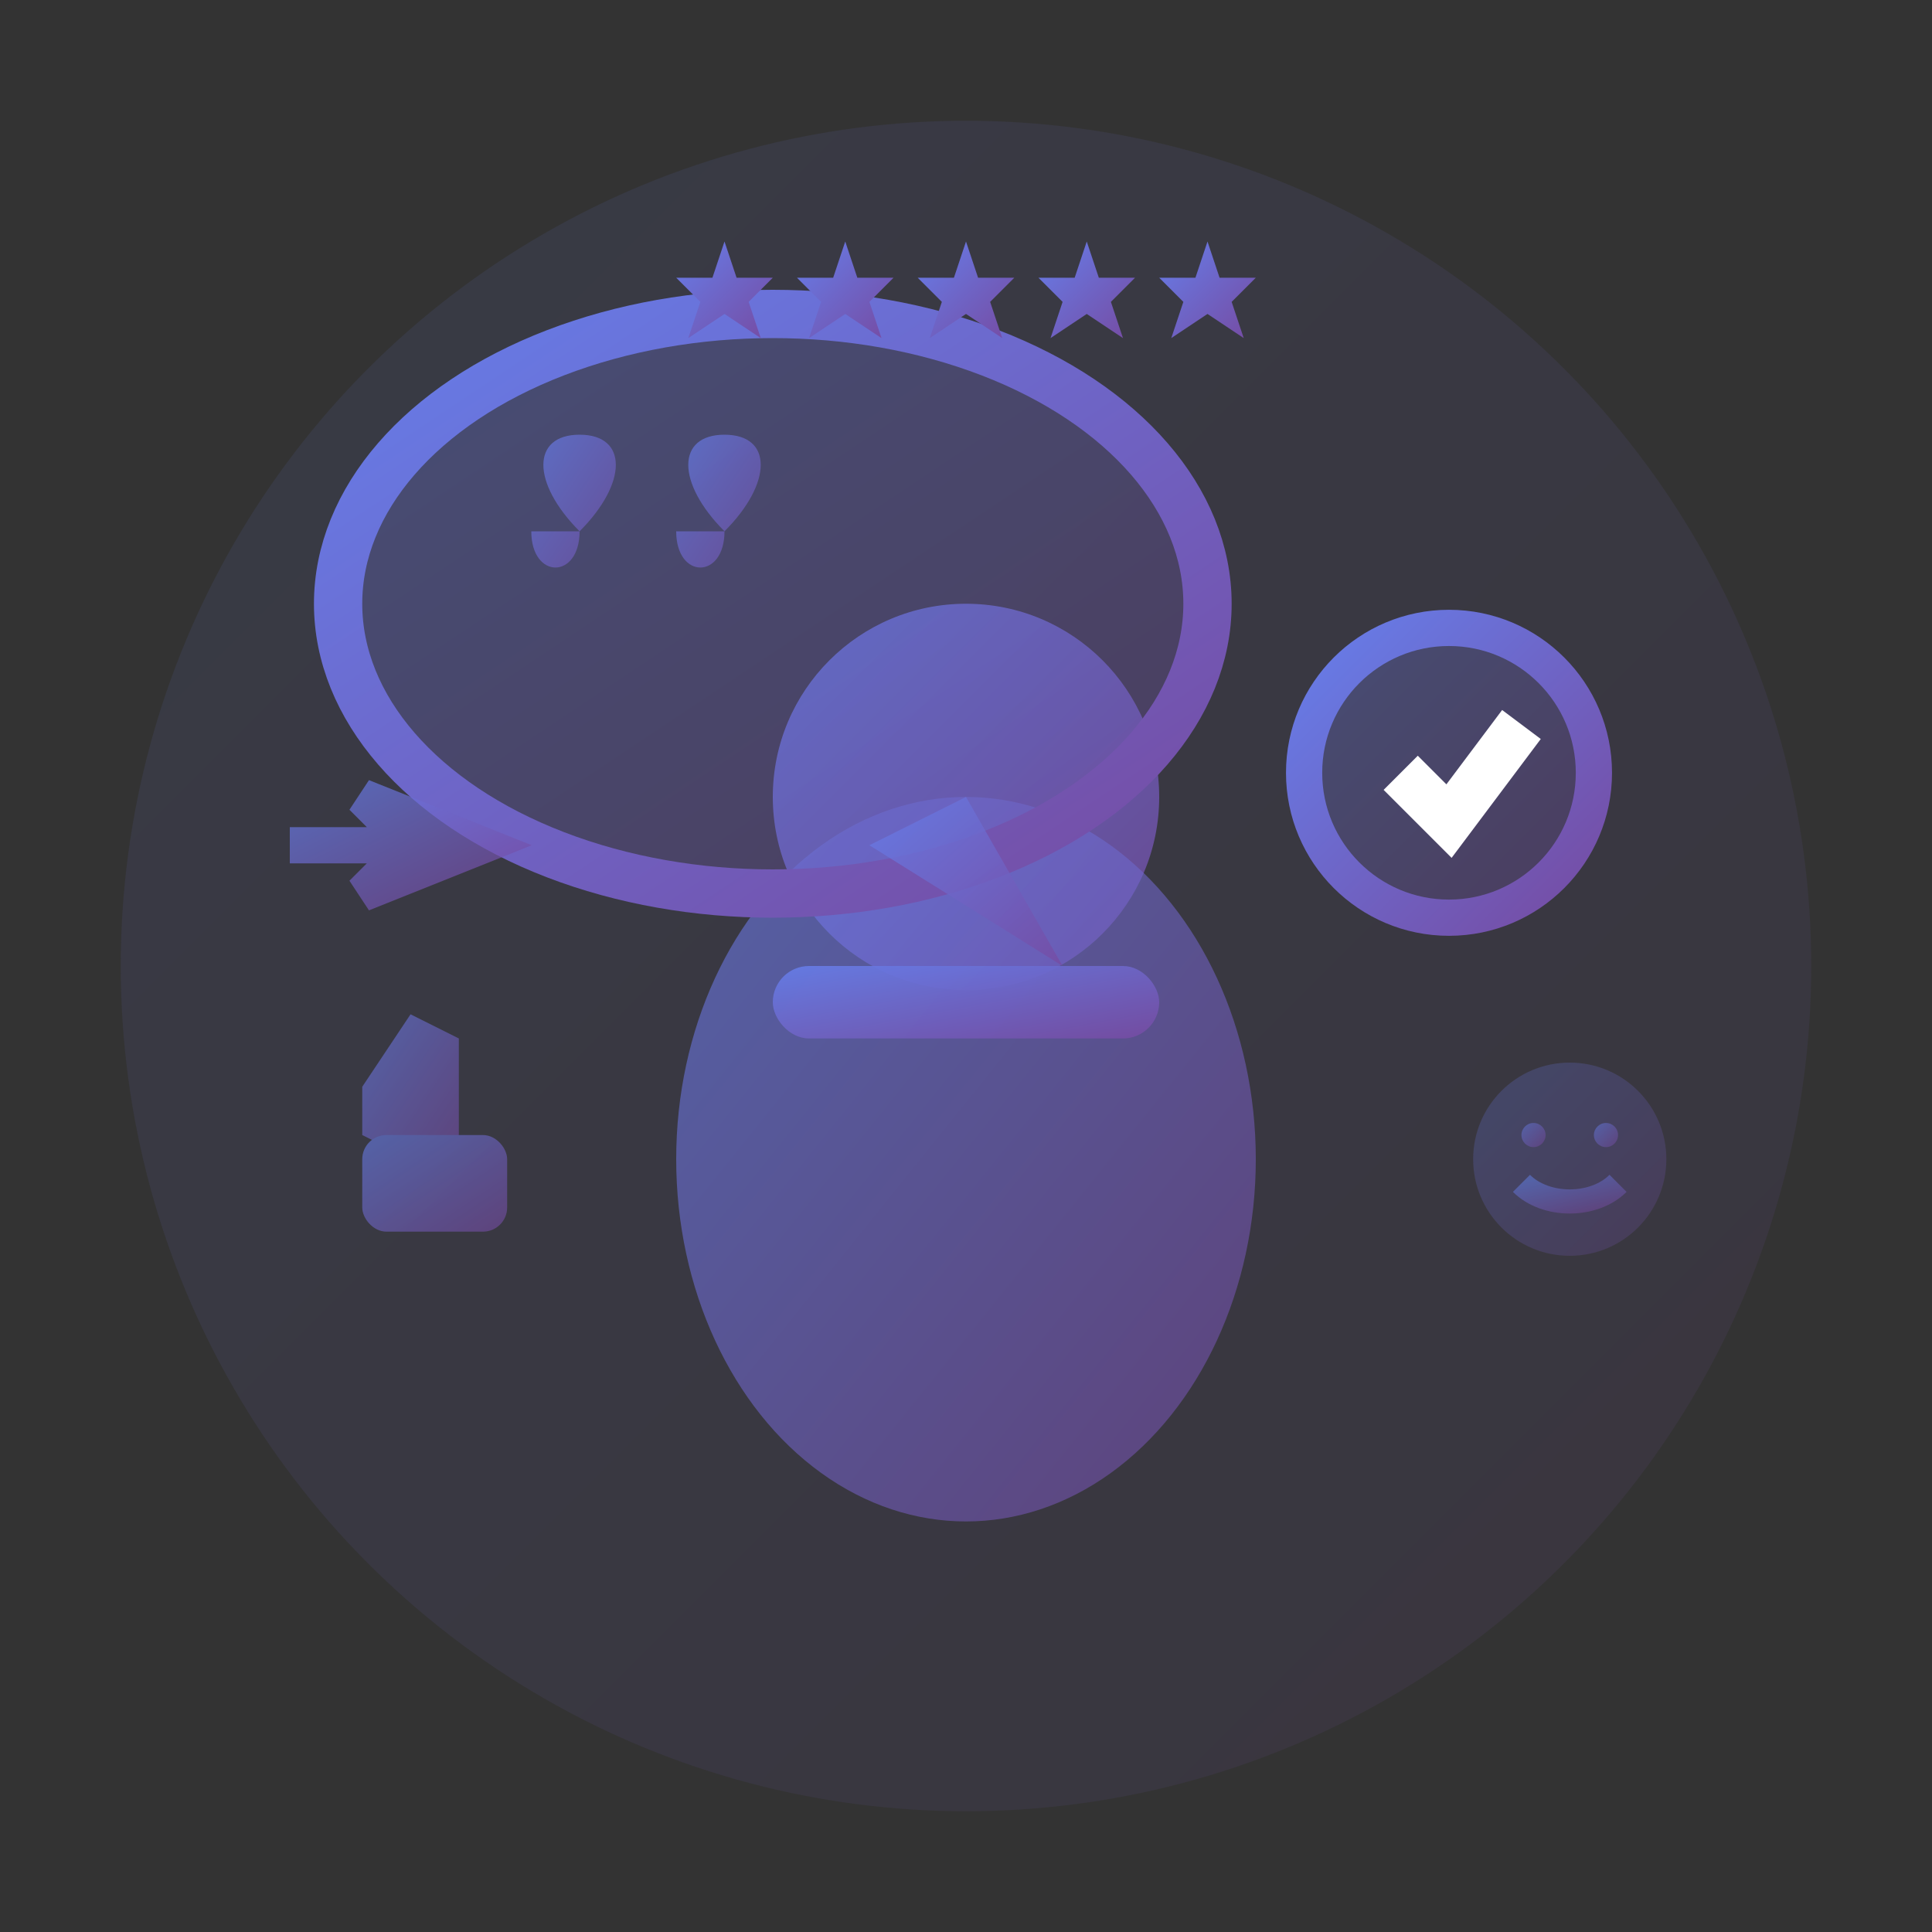
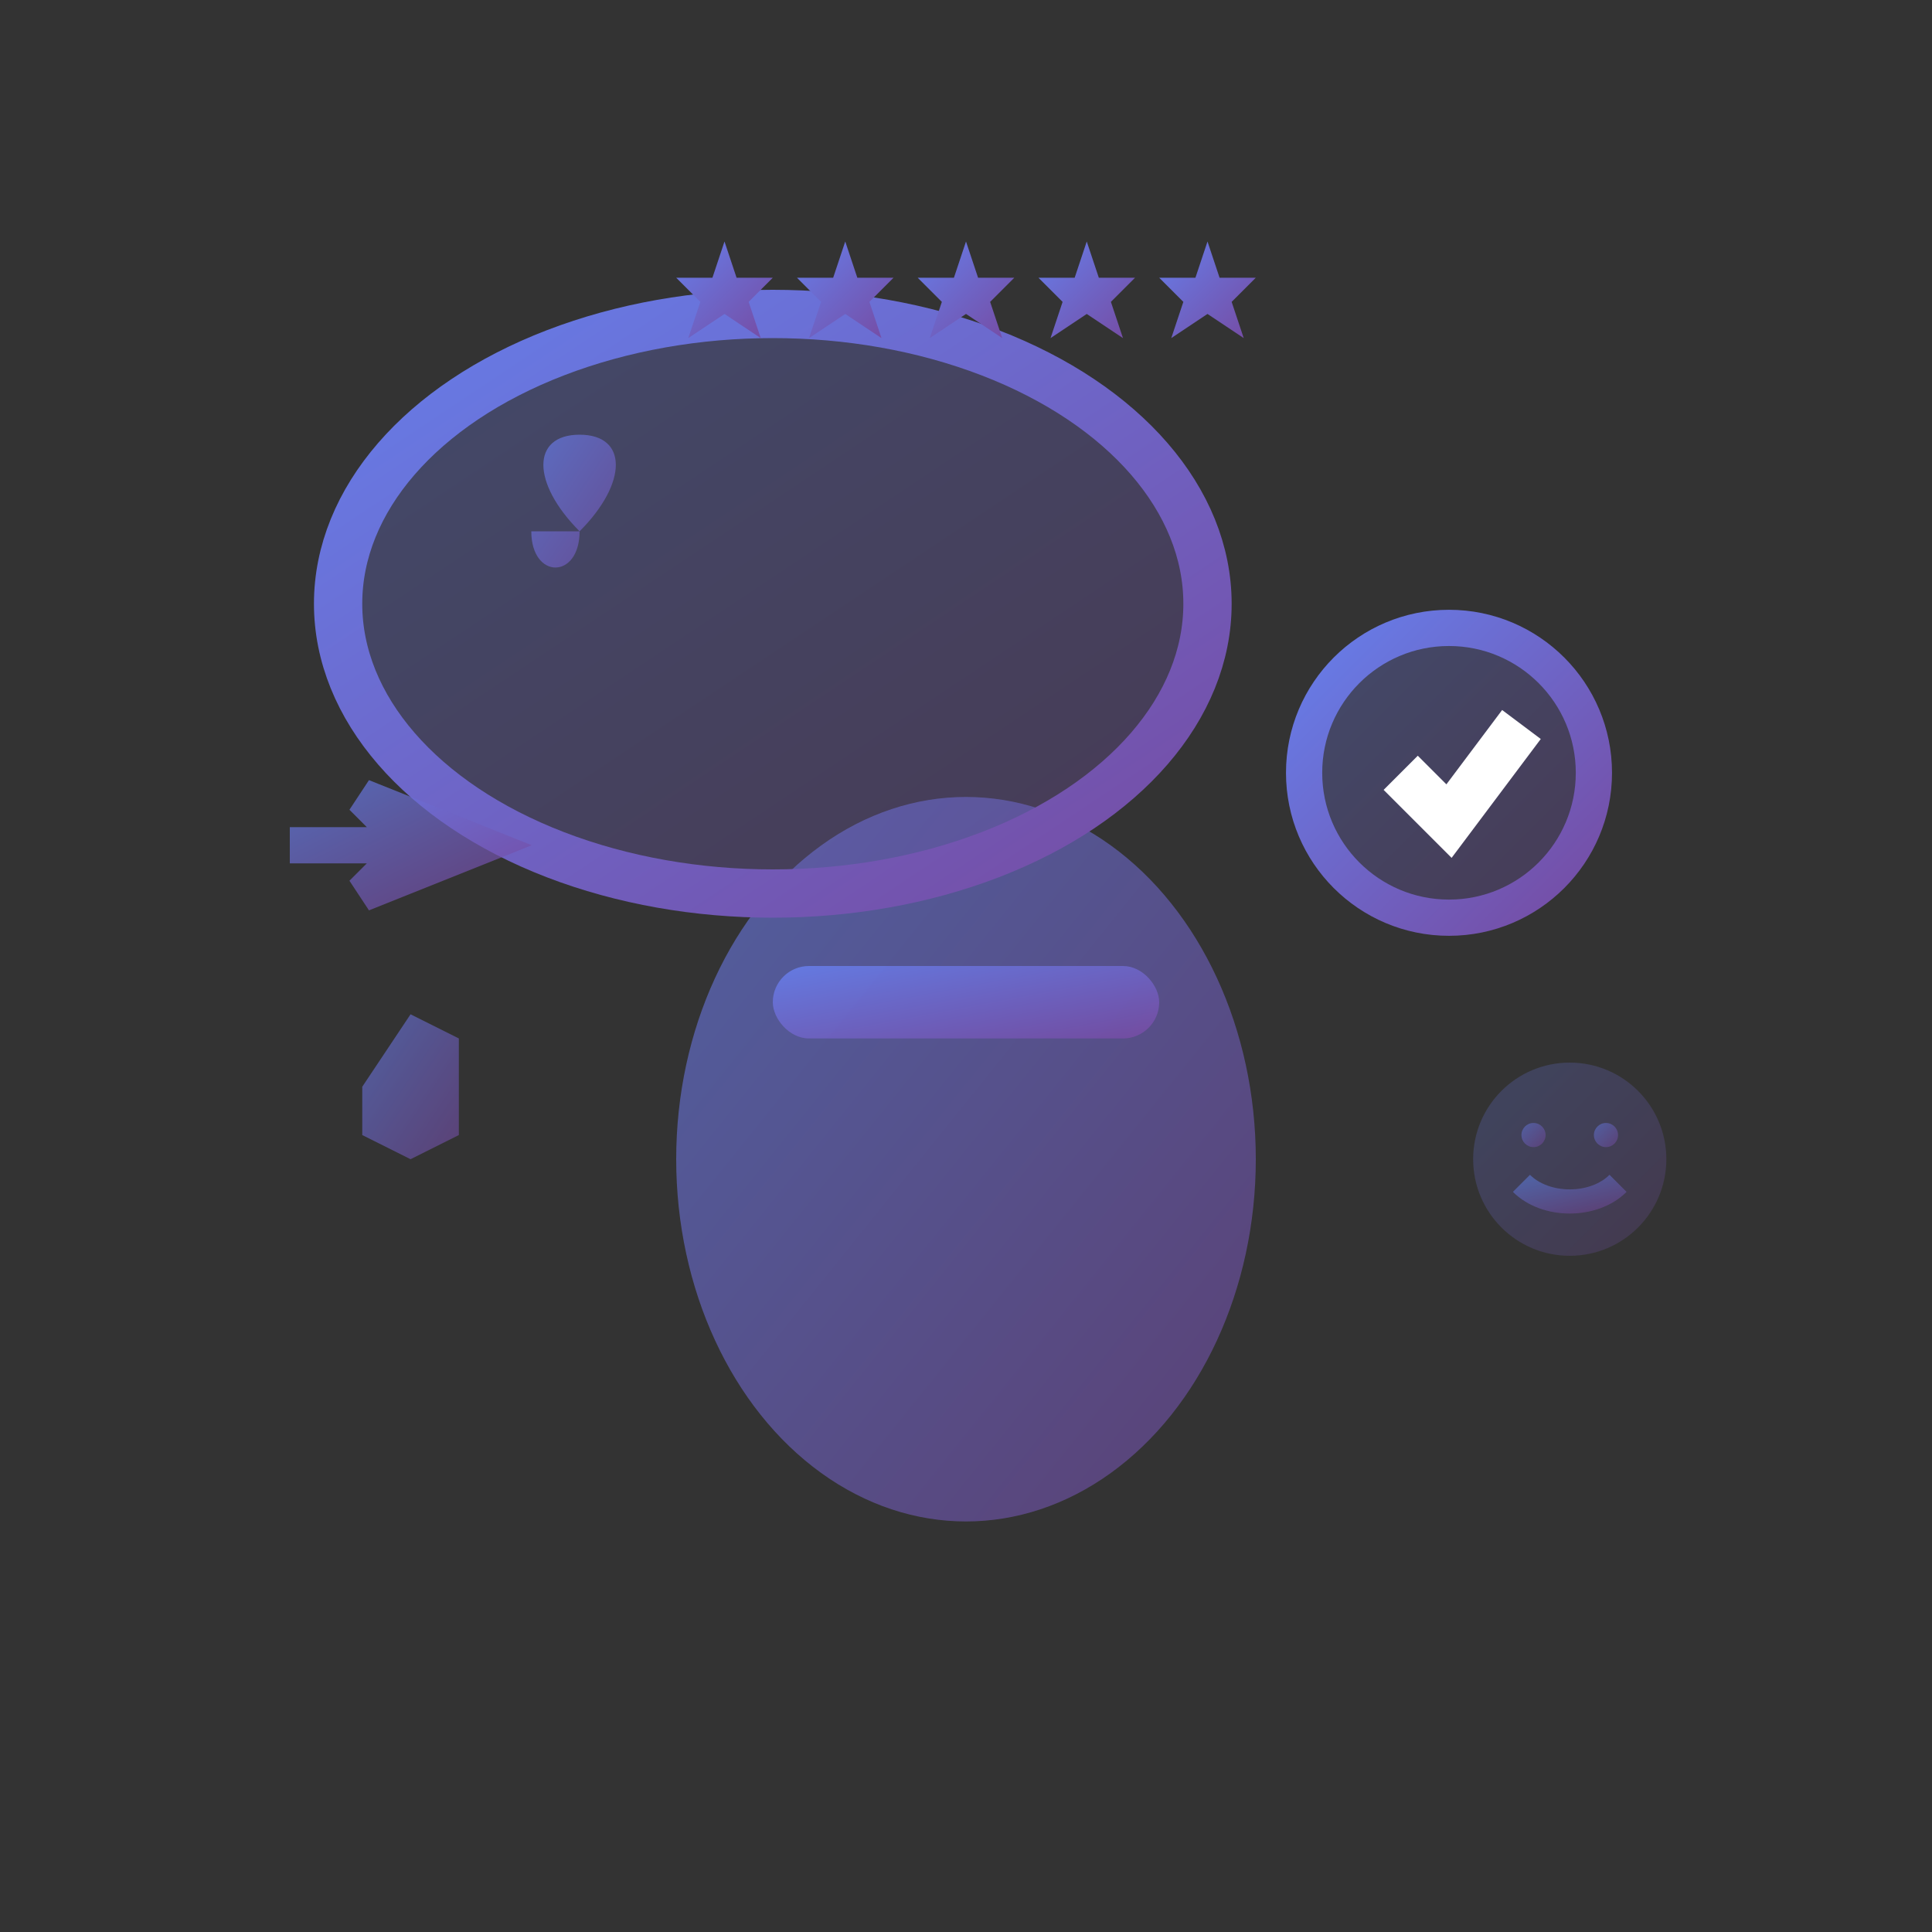
<svg xmlns="http://www.w3.org/2000/svg" width="80" height="80" viewBox="0 0 80 80" fill="none">
  <rect x="0" y="0" width="80" height="80" fill="#333333" stroke="none" />
  <defs>
    <linearGradient id="testimonialGradient" x1="0%" y1="0%" x2="100%" y2="100%">
      <stop offset="0%" style="stop-color:#667eea;stop-opacity:1" />
      <stop offset="100%" style="stop-color:#764ba2;stop-opacity:1" />
    </linearGradient>
  </defs>
-   <circle cx="40" cy="40" r="35" fill="url(#testimonialGradient)" opacity="0.1" />
  <g transform="translate(40, 40)">
    <g transform="translate(0, 8)">
-       <circle cx="0" cy="-15" r="8" fill="url(#testimonialGradient)" opacity="0.8" />
      <ellipse cx="0" cy="0" rx="12" ry="15" fill="url(#testimonialGradient)" opacity="0.6" />
      <rect x="-8" y="-8" width="16" height="3" rx="1.5" fill="url(#testimonialGradient)" opacity="0.9" />
    </g>
    <g transform="translate(-8, -15)">
      <ellipse cx="0" cy="0" rx="18" ry="12" fill="url(#testimonialGradient)" opacity="0.3" />
      <ellipse cx="0" cy="0" rx="18" ry="12" fill="none" stroke="url(#testimonialGradient)" stroke-width="2" />
-       <path d="M8 8L12 15L4 10Z" fill="url(#testimonialGradient)" opacity="0.8" />
      <g transform="translate(-8, -3)">
        <path d="M0 0C-2 -2 -2 -4 0 -4C2 -4 2 -2 0 0C0 2 -2 2 -2 0" fill="url(#testimonialGradient)" opacity="0.7" />
-         <path d="M6 0C4 -2 4 -4 6 -4C8 -4 8 -2 6 0C6 2 4 2 4 0" fill="url(#testimonialGradient)" opacity="0.7" />
      </g>
    </g>
    <g transform="translate(-12, -30)">
      <g transform="translate(0, 0)">
        <path d="M2 0L2.5 1.5L4 1.5L3 2.5L3.5 4L2 3L0.5 4L1 2.5L0 1.5L1.5 1.5Z" fill="url(#testimonialGradient)" />
      </g>
      <g transform="translate(5, 0)">
        <path d="M2 0L2.5 1.5L4 1.5L3 2.5L3.5 4L2 3L0.5 4L1 2.5L0 1.5L1.5 1.5Z" fill="url(#testimonialGradient)" />
      </g>
      <g transform="translate(10, 0)">
        <path d="M2 0L2.5 1.5L4 1.5L3 2.5L3.5 4L2 3L0.5 4L1 2.5L0 1.5L1.5 1.5Z" fill="url(#testimonialGradient)" />
      </g>
      <g transform="translate(15, 0)">
        <path d="M2 0L2.5 1.5L4 1.5L3 2.5L3.5 4L2 3L0.5 4L1 2.5L0 1.5L1.5 1.5Z" fill="url(#testimonialGradient)" />
      </g>
      <g transform="translate(20, 0)">
        <path d="M2 0L2.5 1.5L4 1.5L3 2.5L3.5 4L2 3L0.5 4L1 2.5L0 1.5L1.5 1.5Z" fill="url(#testimonialGradient)" />
      </g>
    </g>
    <g transform="translate(20, -8)">
      <circle cx="0" cy="0" r="6" fill="url(#testimonialGradient)" opacity="0.3" />
      <circle cx="0" cy="0" r="6" fill="none" stroke="url(#testimonialGradient)" stroke-width="1.5" />
      <path d="M-2 0L0 2L3 -2" stroke="white" stroke-width="2" fill="none" />
    </g>
    <g opacity="0.6">
      <g transform="translate(-25, 5)">
        <path d="M0 0L2 -3L4 -2L4 2L2 3L0 2Z" fill="url(#testimonialGradient)" />
-         <rect x="0" y="2" width="6" height="4" rx="1" fill="url(#testimonialGradient)" />
      </g>
      <g transform="translate(25, 8)">
        <circle cx="0" cy="0" r="4" fill="url(#testimonialGradient)" opacity="0.4" />
        <circle cx="-1.5" cy="-1" r="0.5" fill="url(#testimonialGradient)" />
        <circle cx="1.5" cy="-1" r="0.5" fill="url(#testimonialGradient)" />
        <path d="M-2 1C-1 2 1 2 2 1" stroke="url(#testimonialGradient)" stroke-width="1" fill="none" />
      </g>
    </g>
    <g transform="translate(-28, -5)">
      <path d="M0 0L5 0L3 -2L8 0L3 2L5 0" stroke="url(#testimonialGradient)" stroke-width="1.5" fill="none" opacity="0.7" />
    </g>
  </g>
</svg>